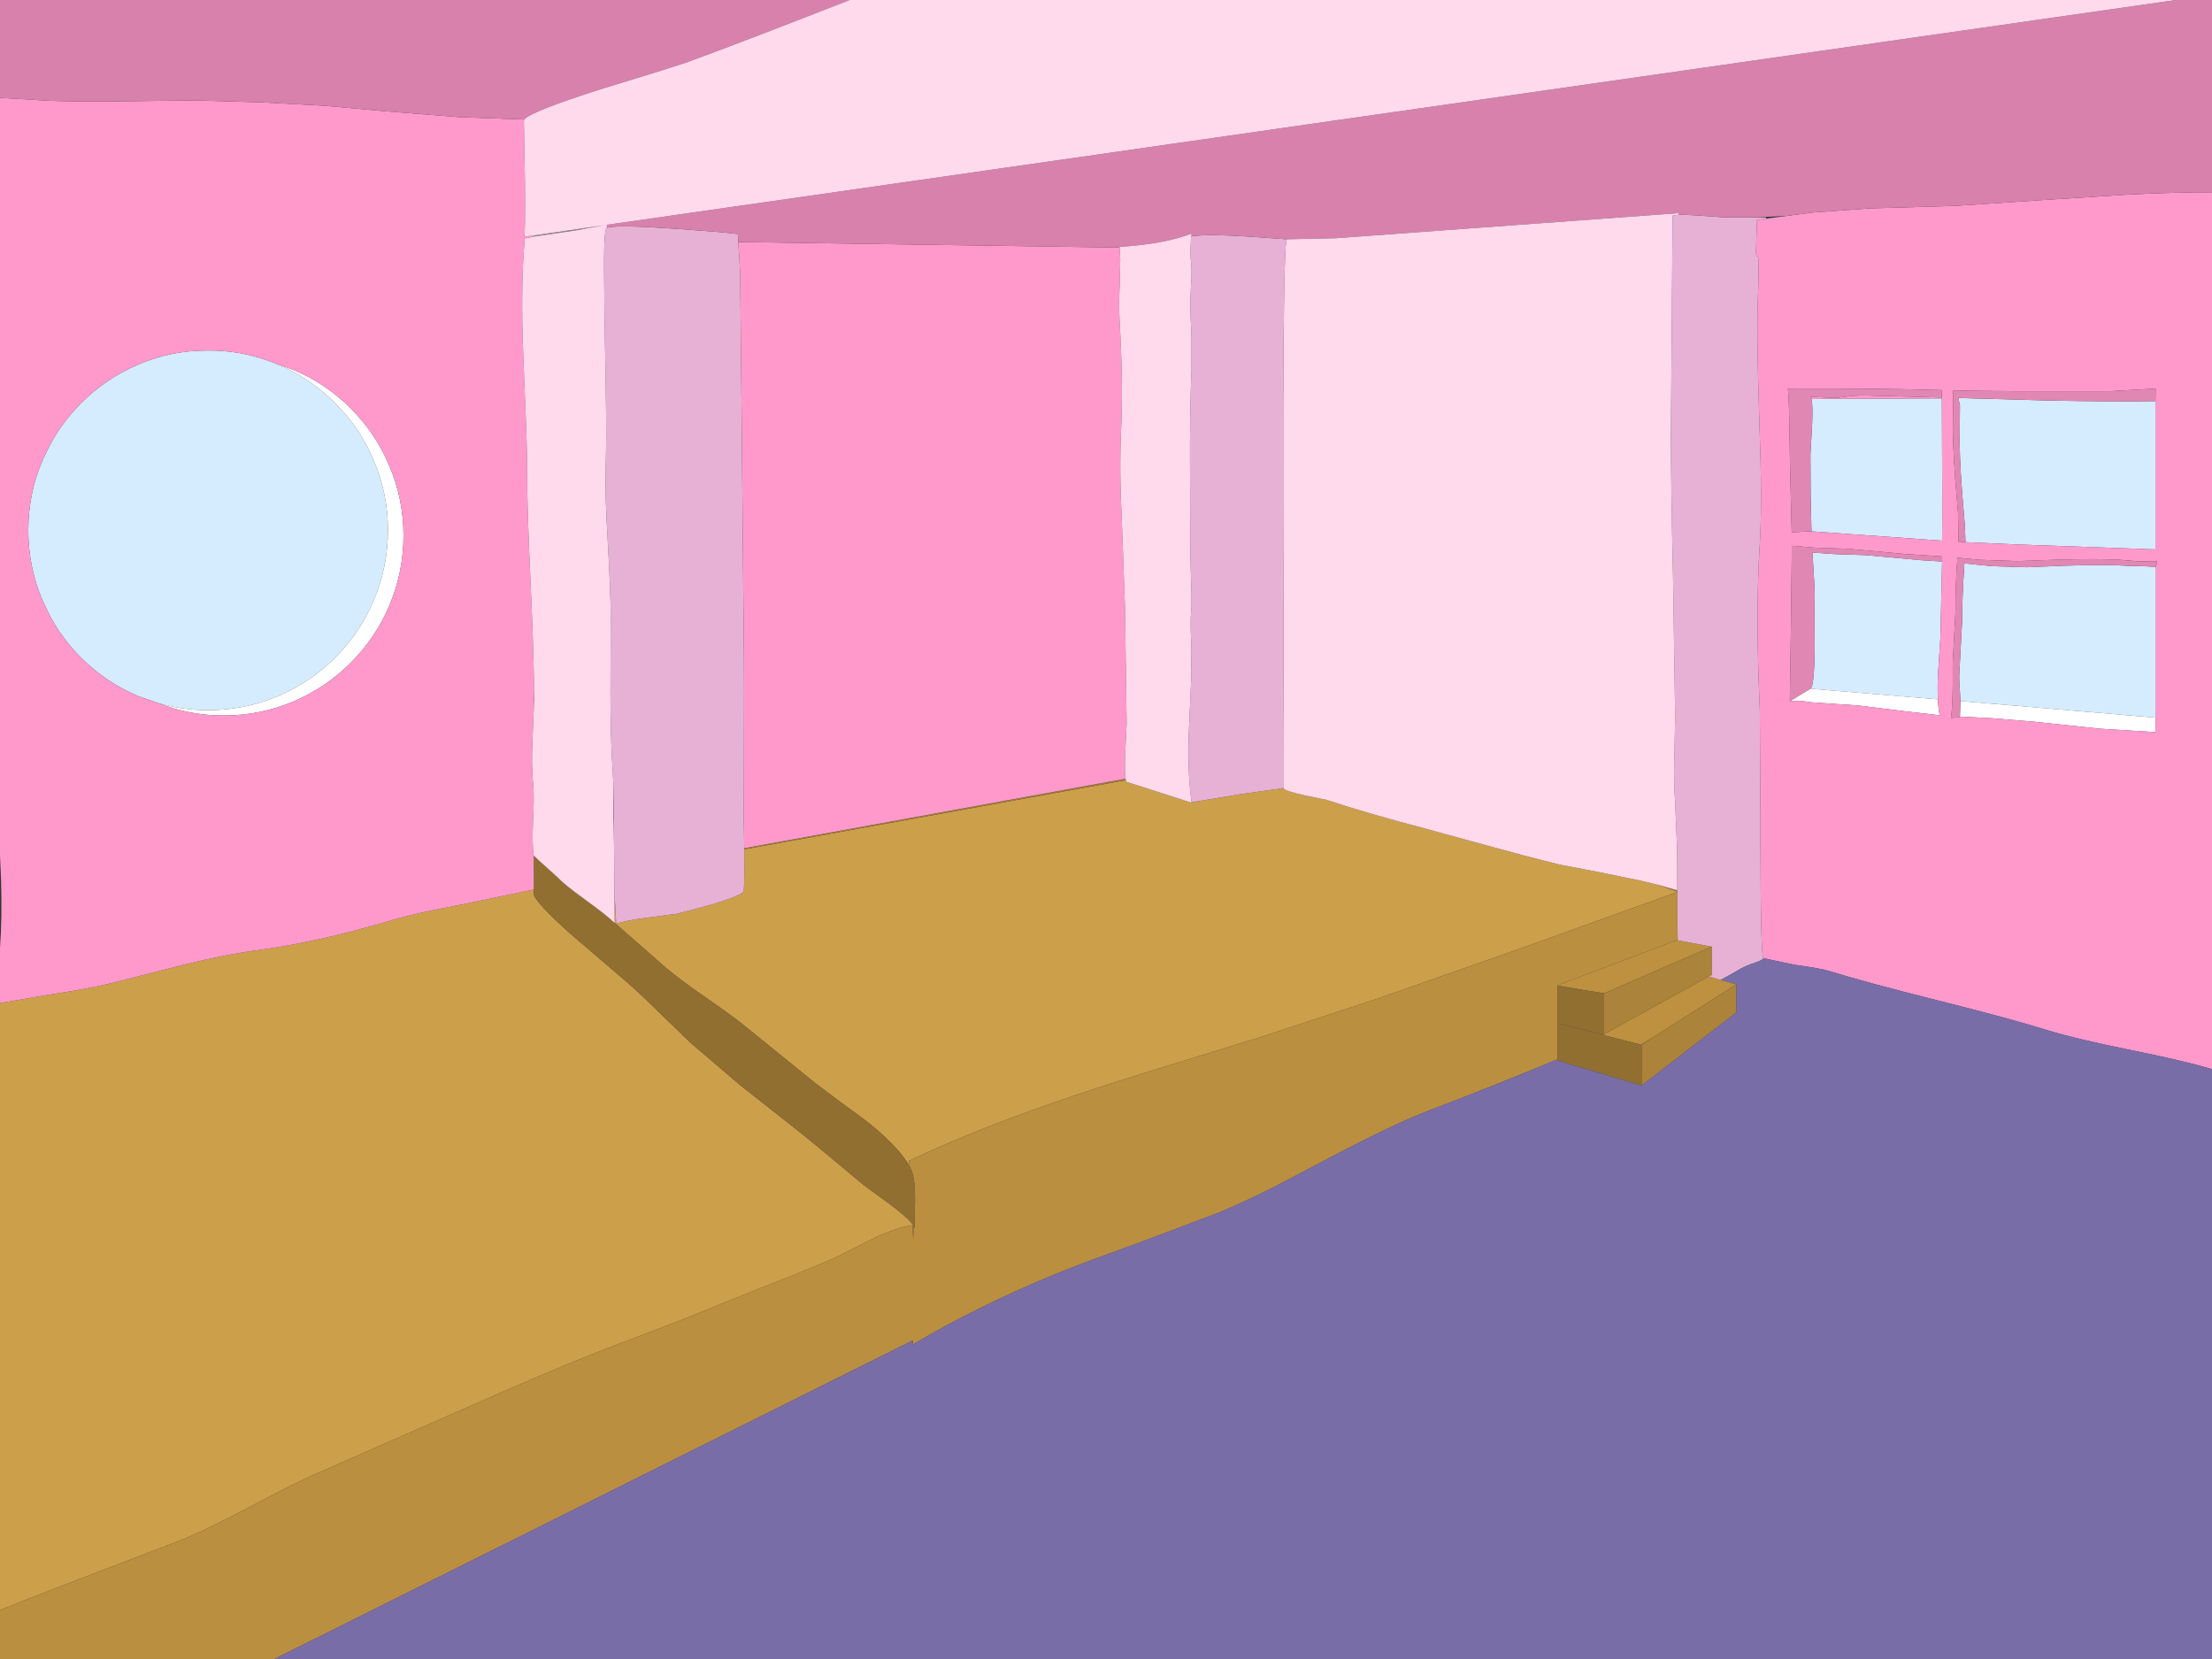
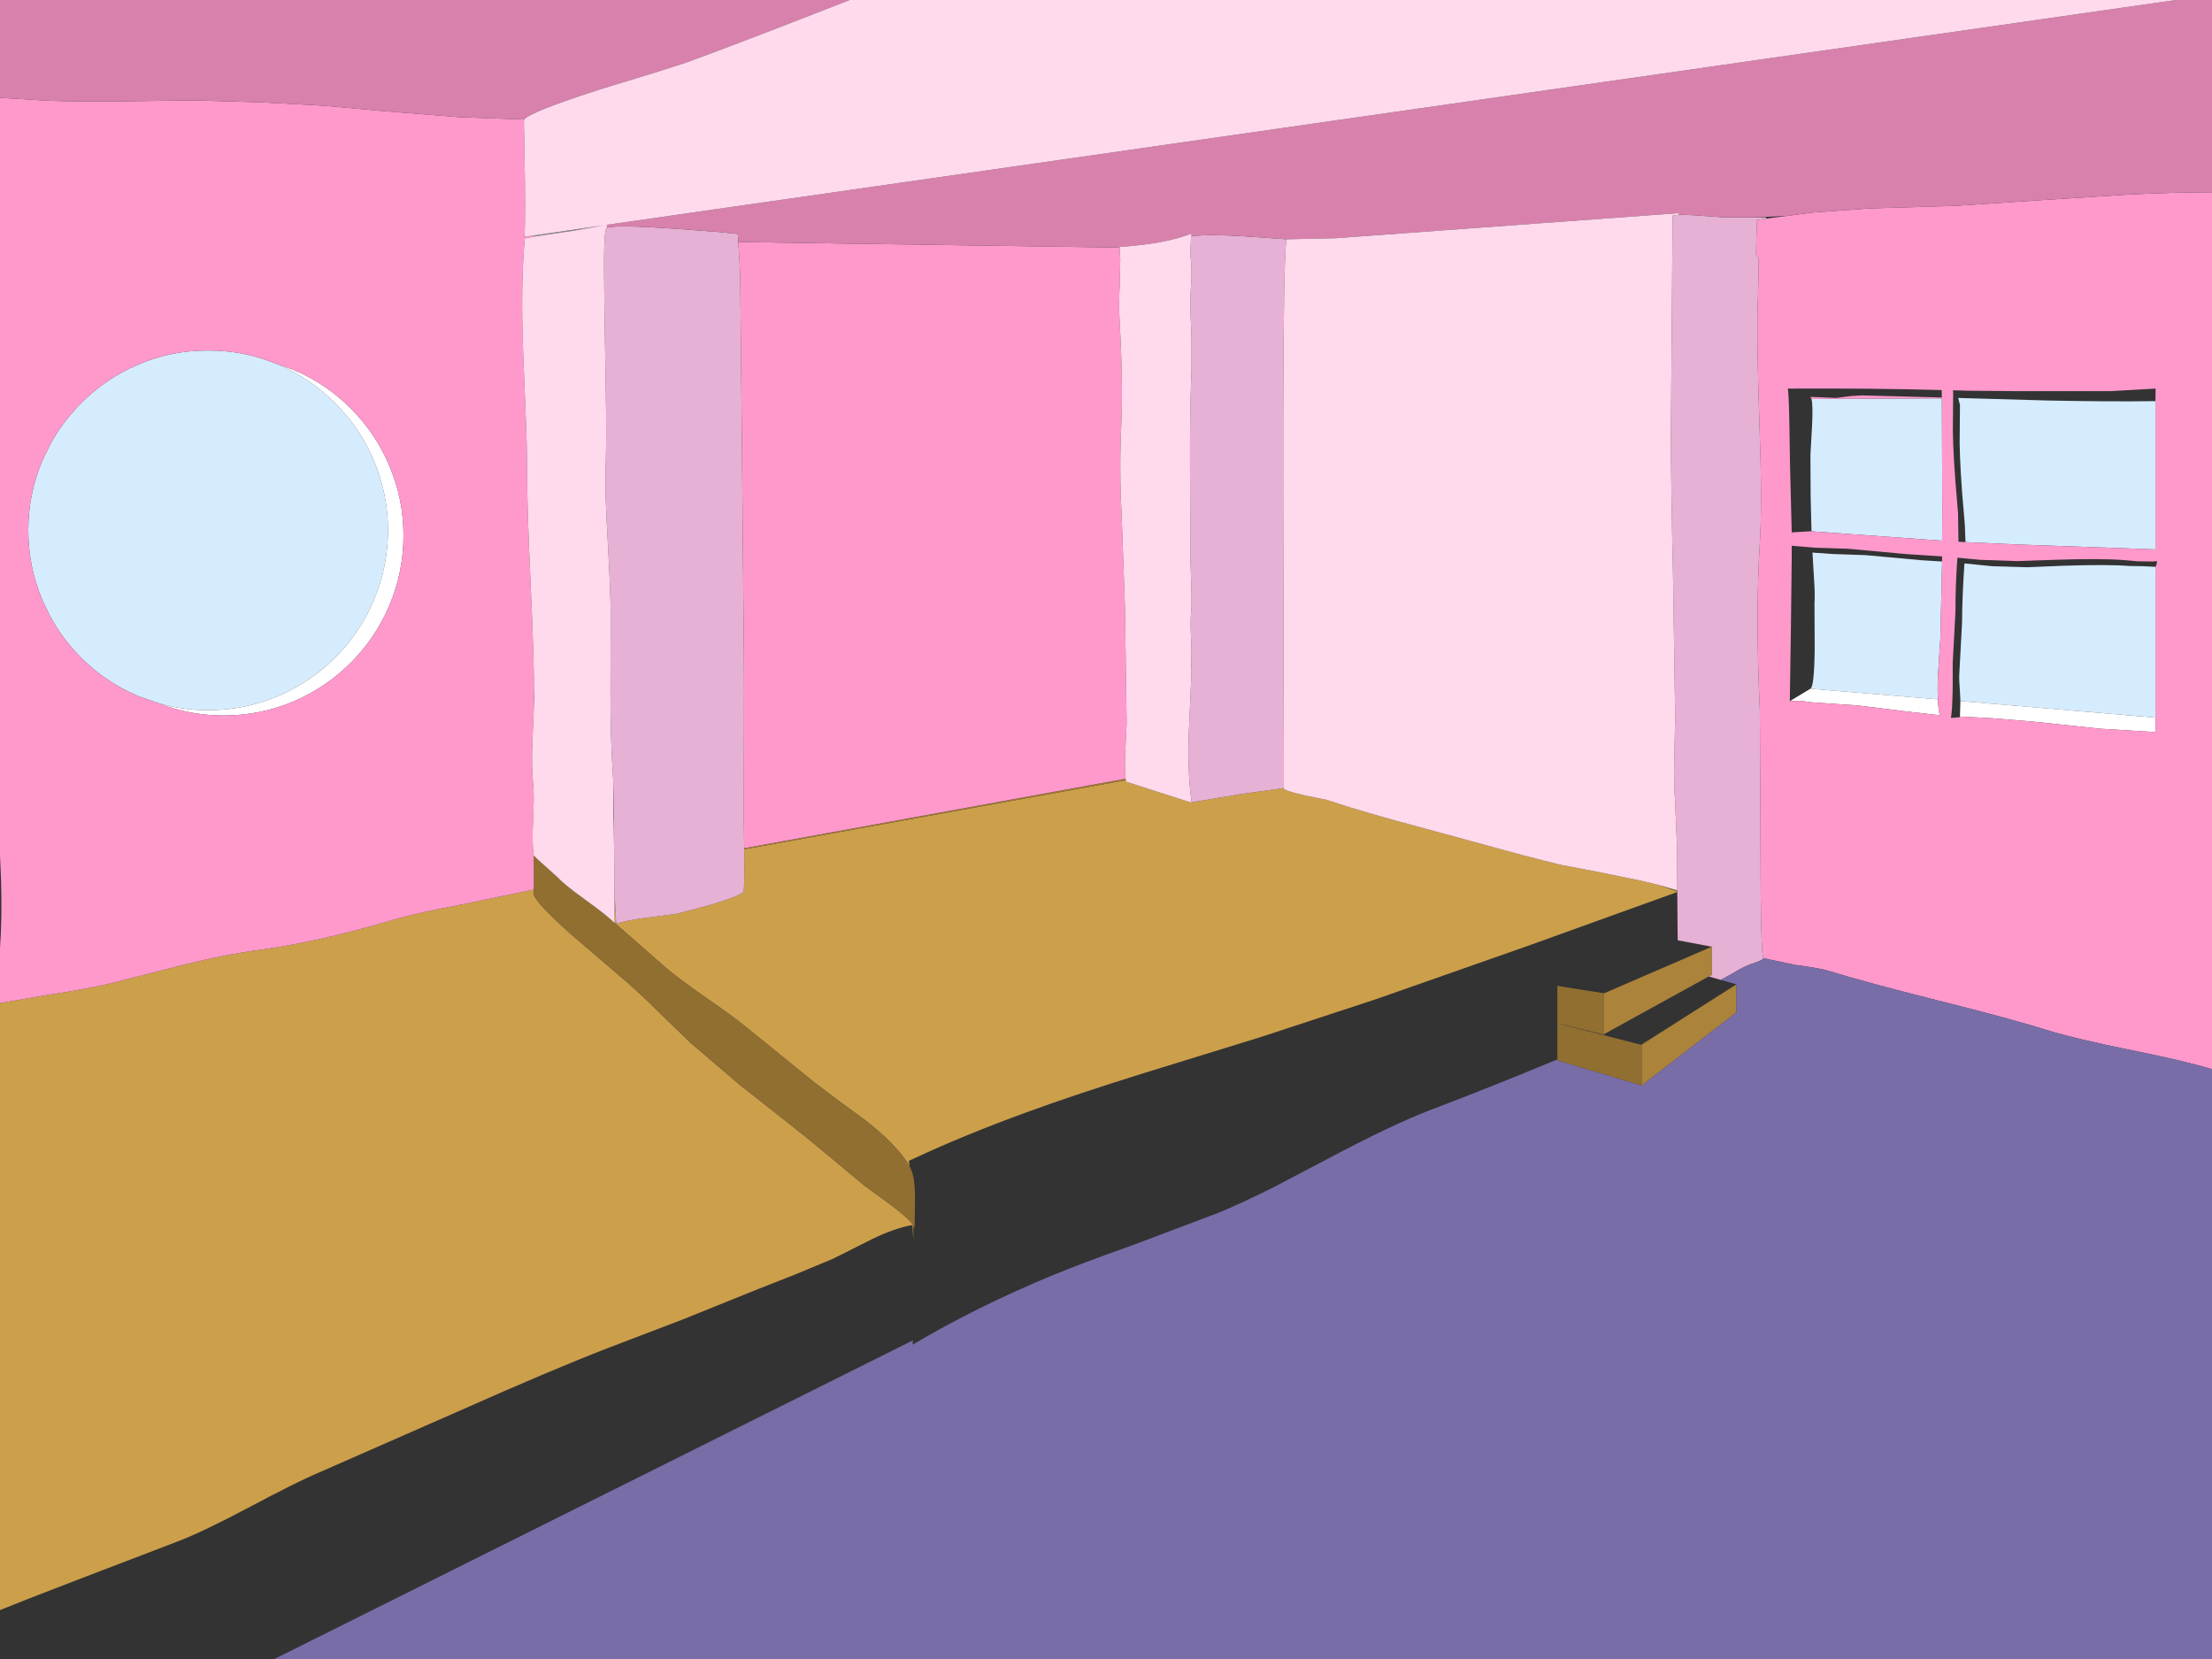
<svg xmlns="http://www.w3.org/2000/svg" height="390.0px" width="520.0px">
  <rect width="100%" height="100%" fill="#333333" stroke="none" />
  <g transform="matrix(1.0, 0.0, 0.0, 1.0, 260.0, 195.0)">
    <path d="M200.35 -101.4 L200.3 -101.45 201.9 -101.4 200.35 -101.4" fill="#e0e0e0" fill-rule="evenodd" stroke="none" />
    <path d="M-134.45 -139.65 L-118.05 -142.05 -124.9 -140.8 -134.45 -139.4 -134.45 -139.65 M-136.65 -138.85 L-136.85 -138.85 -136.65 -138.85" fill="#858585" fill-rule="evenodd" stroke="none" />
    <path d="M134.3 14.6 L134.3 14.7 99.05 27.4 63.6 39.85 36.35 48.8 8.8 57.3 Q-7.1 62.25 -18.45 66.4 -33.05 71.7 -44.95 77.25 -45.65 77.55 -46.35 77.9 L-46.15 79.25 -46.7 78.3 Q-49.9 73.5 -56.85 68.15 L-62.8 63.8 -68.5 59.5 -84.55 46.5 Q-87.5 44.05 -93.95 39.6 -100.3 35.2 -103.3 32.65 L-115.5 21.95 -115.55 14.6 -115.15 22.15 Q-112.5 21.3 -108.05 20.75 L-100.85 19.8 -92.4 17.55 Q-85.25 15.35 -85.15 14.45 -84.95 11.0 -85.05 5.85 L-85.05 4.65 4.65 -11.6 Q4.7 -11.25 4.85 -11.2 L20.1 -6.3 20.1 -6.6 20.1 -6.4 31.55 -8.3 41.8 -9.75 41.8 -9.65 Q41.8 -9.15 46.6 -8.05 L51.95 -6.95 Q60.35 -4.1 74.9 -0.25 L98.0 6.05 106.65 8.25 115.3 9.9 125.6 12.0 129.95 13.05 134.3 14.6 M-260.0 183.5 L-260.0 40.8 -248.3 38.8 -247.9 38.75 Q-238.8 37.35 -233.75 36.1 L-216.65 31.75 Q-206.9 29.35 -198.95 28.3 -184.95 26.35 -168.85 21.6 -162.4 19.65 -151.55 17.65 L-134.5 14.1 -134.5 15.15 Q-134.5 16.8 -125.8 24.6 L-112.95 35.6 Q-109.9 38.2 -105.2 42.85 L-97.65 50.15 -86.0 60.1 -74.0 69.55 Q-70.85 72.0 -65.45 76.5 L-57.0 83.55 -50.45 88.35 Q-46.35 91.45 -45.3 93.0 L-45.55 93.1 -45.55 93.0 Q-49.65 93.7 -55.0 96.3 L-64.15 100.9 -73.05 104.6 -82.2 108.2 -99.8 115.3 -117.35 122.0 Q-130.6 127.15 -151.4 136.4 L-185.1 151.2 Q-190.2 153.35 -201.75 159.5 -212.4 165.15 -218.45 167.45 L-241.7 176.35 Q-255.5 181.65 -260.0 183.5" fill="#cc9f4b" fill-rule="evenodd" stroke="none" />
    <path d="M134.3 14.3 L134.3 14.6 129.95 13.05 134.3 14.3 M4.6 -11.95 L4.65 -11.6 -85.05 4.65 -85.05 4.4 4.6 -11.95 M129.0 48.6 L125.9 50.65 125.75 50.6 129.0 48.6 M-45.25 93.1 L-45.3 96.35 -45.55 93.1 -45.3 93.0 -45.25 93.1 M-115.65 3.8 L-115.75 -2.1 -115.65 -2.15 -115.65 3.8" fill="#9e7935" fill-rule="evenodd" stroke="none" />
    <path d="M165.6 -33.1 Q166.5 -33.5 166.6 -42.65 L166.55 -53.05 Q166.7 -55.35 166.45 -58.8 L166.1 -64.75 166.05 -65.1 171.1 -64.75 178.55 -64.5 191.7 -63.3 196.55 -63.0 196.15 -45.0 195.7 -38.25 Q195.4 -33.95 195.55 -31.2 L195.55 -30.6 165.6 -33.1 M165.85 -101.2 L196.5 -101.35 196.6 -74.45 196.55 -67.9 173.4 -69.55 165.85 -70.1 165.65 -78.3 165.6 -88.1 166.0 -95.25 Q166.2 -99.9 165.85 -101.2 M246.7 -100.7 L246.7 -65.85 214.35 -67.0 202.05 -67.55 201.9 -71.6 201.25 -79.3 Q200.55 -88.8 200.7 -93.5 L200.75 -99.8 200.35 -101.4 201.9 -101.4 221.35 -100.85 Q235.85 -100.55 246.7 -100.7 M200.85 -30.2 L200.8 -31.45 Q200.5 -35.3 200.6 -36.65 L201.25 -48.75 Q201.25 -54.25 201.8 -62.55 L208.25 -61.9 216.55 -61.65 225.0 -62.0 Q235.45 -62.35 240.5 -61.95 L243.65 -61.9 246.7 -61.75 246.7 -26.3 200.85 -30.2 M-222.75 -29.7 L-227.5 -31.35 Q-235.15 -34.6 -240.95 -40.4 -245.4 -44.85 -248.3 -50.3 L-250.0 -53.85 Q-253.35 -61.75 -253.35 -70.35 -253.35 -78.95 -250.0 -86.8 L-248.3 -90.3 Q-245.4 -95.75 -240.95 -100.2 -235.1 -106.1 -227.5 -109.3 -219.7 -112.65 -211.1 -112.6 -203.1 -112.65 -195.75 -109.75 L-194.65 -109.3 Q-187.05 -106.1 -181.2 -100.2 -175.35 -94.4 -172.15 -86.8 -168.8 -78.95 -168.8 -70.35 -168.8 -61.75 -172.15 -53.85 -175.35 -46.25 -181.2 -40.4 -187.05 -34.6 -194.65 -31.35 -202.5 -28.05 -211.1 -28.05 -217.1 -28.05 -222.75 -29.7" fill="#d5ecff" fill-rule="evenodd" stroke="none" />
    <path d="M160.8 -30.2 L165.6 -33.1 195.55 -30.6 Q195.65 -28.45 196.0 -26.85 L187.75 -27.8 176.85 -29.15 165.85 -29.9 163.25 -30.25 160.8 -30.2 M200.75 -26.55 L200.85 -30.2 246.7 -26.3 246.75 -26.3 246.7 -22.9 233.65 -23.7 218.1 -25.35 208.4 -26.15 200.75 -26.55" fill="#ffffff" fill-rule="evenodd" stroke="none" />
-     <path d="M134.3 14.7 L134.35 21.7 134.4 26.05 134.2 26.0 106.1 36.65 112.3 37.75 106.1 36.75 106.1 54.05 Q90.2 60.65 76.5 65.85 67.35 69.3 51.4 77.8 L39.1 84.25 Q32.1 87.75 26.45 90.1 L6.7 97.55 Q-6.5 102.25 -12.8 104.9 -30.55 112.25 -45.45 121.1 L-45.4 120.1 -195.5 195.0 -260.0 195.0 -260.0 183.5 Q-255.5 181.65 -241.7 176.35 L-218.45 167.45 Q-212.4 165.15 -201.75 159.5 -190.2 153.35 -185.1 151.2 L-151.4 136.4 Q-130.6 127.15 -117.35 122.0 L-99.8 115.3 -82.2 108.2 -73.05 104.6 -64.15 100.9 -55.0 96.3 Q-49.65 93.7 -45.55 93.0 L-45.55 93.1 -45.3 96.35 -45.25 93.1 Q-45.05 93.45 -45.0 93.75 L-44.9 87.05 Q-44.85 82.7 -45.6 80.5 -45.8 79.9 -46.15 79.25 L-46.35 77.9 Q-45.65 77.55 -44.95 77.25 -33.05 71.7 -18.45 66.4 -7.1 62.25 8.8 57.3 L36.35 48.8 63.6 39.85 99.05 27.4 134.3 14.7 M107.25 45.85 L106.35 45.6 107.3 45.8 107.25 45.85" fill="#ba8f3f" fill-rule="evenodd" stroke="none" />
-     <path d="M134.4 26.05 L142.4 27.55 117.1 38.5 112.3 37.75 106.1 36.65 134.2 26.0 134.4 26.05 M141.7 34.55 L144.5 35.35 148.2 36.4 129.0 48.6 125.75 50.6 107.25 45.85 107.3 45.8 117.1 48.25 117.1 48.1 141.7 34.55" fill="#bd9140" fill-rule="evenodd" stroke="none" />
    <path d="M142.4 27.55 L142.45 27.55 142.45 34.2 Q142.05 34.35 141.7 34.55 L117.1 48.1 117.1 38.5 142.4 27.55 M148.2 36.4 L148.2 43.0 125.9 60.2 125.9 50.65 129.0 48.6 148.2 36.4" fill="#ab833a" fill-rule="evenodd" stroke="none" />
    <path d="M125.9 50.65 L125.9 60.2 106.1 54.3 106.1 54.05 106.1 36.75 112.3 37.75 117.1 38.5 117.1 48.1 117.1 48.25 107.3 45.8 106.35 45.6 107.25 45.85 125.75 50.6 125.9 50.65 M-46.15 79.25 Q-45.8 79.9 -45.6 80.5 -44.85 82.7 -44.9 87.05 L-45.0 93.75 Q-45.05 93.45 -45.25 93.1 L-45.3 93.0 Q-46.35 91.45 -50.45 88.35 L-57.0 83.55 -65.45 76.5 Q-70.85 72.0 -74.0 69.55 L-86.0 60.1 -97.65 50.15 -105.2 42.85 Q-109.9 38.2 -112.95 35.6 L-125.8 24.6 Q-134.5 16.8 -134.5 15.15 L-134.5 14.1 -134.55 6.1 -133.3 7.3 -128.8 11.35 Q-127.35 12.95 -122.5 16.45 -117.3 20.2 -115.5 22.0 L-115.5 21.95 -103.3 32.65 Q-100.3 35.2 -93.95 39.6 -87.5 44.05 -84.55 46.5 L-68.5 59.5 -62.8 63.8 -56.85 68.15 Q-49.9 73.5 -46.7 78.3 L-46.15 79.25" fill="#916f31" fill-rule="evenodd" stroke="none" />
    <path d="M-195.75 -109.75 L-191.0 -108.05 Q-183.4 -104.85 -177.55 -99.0 -171.7 -93.15 -168.5 -85.55 -165.15 -77.7 -165.15 -69.1 -165.15 -60.5 -168.5 -52.6 -171.7 -45.05 -177.55 -39.2 -183.4 -33.35 -191.0 -30.1 -198.85 -26.8 -207.4 -26.8 -215.45 -26.8 -222.75 -29.7 -217.1 -28.05 -211.1 -28.05 -202.5 -28.05 -194.65 -31.35 -187.05 -34.6 -181.2 -40.4 -175.35 -46.25 -172.15 -53.85 -168.8 -61.75 -168.8 -70.35 -168.8 -78.95 -172.15 -86.8 -175.35 -94.4 -181.2 -100.2 -187.05 -106.1 -194.65 -109.3 L-195.75 -109.75" fill="url(#gradient0)" fill-rule="evenodd" stroke="none" />
    <path d="M160.1 -144.25 L166.25 -145.05 179.45 -146.0 199.6 -146.6 219.9 -147.95 240.2 -149.25 Q251.2 -149.8 260.0 -149.8 L260.0 56.35 Q253.4 54.35 241.15 51.9 227.85 49.2 221.2 47.15 212.95 44.55 195.6 40.2 178.3 35.85 169.95 33.25 168.15 32.65 161.85 31.8 L154.55 30.25 Q153.9 29.95 153.85 3.25 L153.85 -1.0 153.7 -28.25 Q152.65 -50.85 153.7 -67.25 154.3 -76.65 153.6 -95.8 152.9 -116.3 153.25 -124.7 153.5 -132.25 153.35 -134.2 153.25 -135.1 153.05 -134.9 L152.9 -134.75 152.8 -135.5 152.9 -139.35 153.05 -143.3 155.15 -143.6 160.1 -144.25 M-86.45 -138.1 L3.2 -136.8 3.35 -134.25 3.25 -128.45 Q2.95 -123.5 3.2 -119.5 4.05 -104.75 3.55 -94.15 3.1 -84.25 3.7 -73.05 L4.45 -52.35 4.65 -38.7 4.85 -24.95 4.5 -17.85 Q4.35 -13.45 4.6 -11.95 L-85.05 4.4 -85.15 -2.7 -85.1 -27.05 Q-85.05 -38.5 -85.3 -59.3 L-85.6 -91.65 -86.0 -130.4 -86.2 -134.25 -86.45 -138.1 M196.55 -63.0 L196.55 -64.2 188.1 -64.75 174.4 -66.0 166.6 -66.25 161.2 -66.7 161.2 -63.75 161.0 -46.65 160.75 -30.2 160.8 -30.2 163.25 -30.25 165.85 -29.9 176.85 -29.15 187.75 -27.8 196.0 -26.85 Q195.65 -28.45 195.55 -30.6 L195.55 -31.2 Q195.4 -33.95 195.7 -38.25 L196.15 -45.0 196.55 -63.0 M165.85 -101.2 L165.6 -101.7 171.6 -101.45 175.15 -101.9 177.85 -102.05 196.5 -101.55 196.45 -103.3 Q180.8 -103.75 160.25 -103.65 160.5 -103.45 160.65 -95.15 L160.8 -85.7 161.2 -69.85 165.5 -70.1 165.85 -70.1 173.4 -69.55 196.55 -67.9 196.6 -74.45 196.5 -101.35 165.85 -101.2 M246.7 -100.7 L246.75 -103.65 236.15 -103.05 213.45 -103.05 202.65 -103.15 199.1 -103.25 199.15 -102.75 199.1 -96.4 Q198.95 -91.7 199.65 -82.2 L200.3 -74.35 200.4 -67.65 202.05 -67.55 214.35 -67.0 246.7 -65.85 246.7 -100.7 M246.7 -61.75 L246.75 -61.75 Q247.1 -62.55 247.05 -63.1 L246.25 -63.0 242.5 -63.05 239.05 -63.35 Q233.8 -63.75 222.95 -63.4 L214.1 -63.1 205.4 -63.4 200.15 -63.9 Q199.65 -56.8 199.7 -51.35 L199.05 -39.2 199.05 -34.9 199.05 -33.7 Q198.95 -27.5 198.6 -26.25 L199.05 -26.25 200.7 -26.4 200.75 -26.55 208.4 -26.15 218.1 -25.35 233.65 -23.7 246.7 -22.9 246.75 -26.3 246.7 -26.3 246.7 -61.75 M-260.0 40.8 L-260.0 27.85 Q-259.5 20.9 -259.75 12.0 L-260.0 6.1 -260.0 -172.0 -248.3 -171.3 Q-240.35 -171.05 -229.8 -171.2 L-214.3 -171.4 -198.9 -170.95 -183.9 -170.15 -168.9 -168.8 -151.95 -167.45 -136.75 -166.9 -136.85 -166.6 -136.6 -152.0 Q-136.5 -139.4 -136.8 -139.35 L-134.45 -139.65 -134.45 -139.4 -136.6 -138.95 -136.65 -138.85 Q-137.65 -127.9 -137.0 -111.5 L-136.45 -97.9 Q-136.1 -89.85 -136.1 -84.2 -136.1 -75.45 -135.25 -57.45 -134.65 -44.2 -134.5 -35.7 L-134.5 -33.1 -134.5 -28.95 -134.85 -20.65 Q-135.1 -14.7 -134.65 -10.35 -134.4 -7.75 -134.7 -1.95 -134.95 3.4 -134.55 6.1 L-134.5 14.1 -151.55 17.65 Q-162.4 19.65 -168.85 21.6 -184.95 26.35 -198.95 28.3 -206.9 29.35 -216.65 31.75 L-233.75 36.1 Q-238.8 37.35 -247.9 38.75 L-248.3 38.8 -260.0 40.8 M-195.75 -109.75 Q-203.1 -112.65 -211.1 -112.6 -219.7 -112.65 -227.5 -109.3 -235.1 -106.1 -240.95 -100.2 -245.4 -95.75 -248.3 -90.3 L-250.0 -86.8 Q-253.35 -78.95 -253.35 -70.35 -253.35 -61.75 -250.0 -53.85 L-248.3 -50.3 Q-245.4 -44.85 -240.95 -40.4 -235.15 -34.6 -227.5 -31.35 L-222.75 -29.7 Q-215.45 -26.8 -207.4 -26.8 -198.85 -26.8 -191.0 -30.1 -183.4 -33.35 -177.55 -39.2 -171.7 -45.05 -168.5 -52.6 -165.15 -60.5 -165.15 -69.1 -165.15 -77.7 -168.5 -85.55 -171.7 -93.15 -177.55 -99.0 -183.4 -104.85 -191.0 -108.05 L-195.75 -109.75 M-136.65 -138.85 L-136.85 -138.85 -136.65 -138.85" fill="#ff99cc" fill-rule="evenodd" stroke="none" />
    <path d="M-117.3 -141.45 Q-115.35 -142.2 -100.8 -141.2 L-90.95 -140.45 -86.55 -140.0 -86.45 -138.1 -86.2 -134.25 -86.0 -130.4 -85.6 -91.65 -85.3 -59.3 Q-85.05 -38.5 -85.1 -27.05 L-85.15 -2.7 -85.05 4.4 -85.05 4.65 -85.05 5.85 Q-84.95 11.0 -85.15 14.45 -85.25 15.35 -92.4 17.55 L-100.85 19.8 -108.05 20.75 Q-112.5 21.3 -115.15 22.15 L-115.55 14.6 -115.65 4.05 -115.65 3.8 -115.65 -2.15 -115.85 -11.6 -116.0 -14.15 Q-116.5 -21.8 -116.5 -32.4 L-116.45 -50.65 Q-116.45 -55.7 -117.15 -68.15 -117.85 -79.3 -117.6 -85.75 -117.4 -92.6 -117.6 -103.65 L-117.9 -121.55 -118.0 -131.9 -118.0 -134.25 Q-117.95 -141.2 -117.35 -141.45 L-117.3 -141.45 M20.1 -139.5 Q24.75 -139.95 32.45 -139.45 L42.5 -138.75 Q42.25 -138.4 42.1 -134.25 41.6 -122.25 41.65 -78.45 L41.75 -34.65 41.8 -19.65 41.8 -18.4 41.8 -9.75 31.55 -8.3 20.1 -6.4 20.1 -6.6 Q19.6 -10.2 19.45 -14.3 19.3 -18.05 19.45 -22.25 L20.1 -37.1 20.15 -38.25 20.1 -42.1 20.0 -44.75 Q19.8 -48.8 20.0 -51.1 L20.1 -52.3 20.1 -55.85 20.05 -57.15 19.85 -63.3 19.75 -85.45 Q19.7 -97.3 20.05 -107.05 L20.1 -107.75 20.1 -115.55 20.0 -118.15 Q19.7 -123.4 19.95 -127.3 L20.1 -129.85 20.1 -132.1 20.0 -133.35 19.9 -134.25 Q19.8 -136.15 20.0 -139.5 L20.1 -139.5 M134.7 -144.55 L138.25 -144.4 145.3 -143.9 152.5 -143.9 155.15 -143.9 155.15 -143.6 153.05 -143.3 152.9 -139.35 152.8 -135.5 152.9 -134.75 153.05 -134.9 Q153.25 -135.1 153.35 -134.2 153.5 -132.25 153.25 -124.7 152.9 -116.3 153.6 -95.8 154.3 -76.65 153.7 -67.25 152.65 -50.85 153.7 -28.25 L153.85 -1.0 153.85 3.25 Q153.9 29.95 154.55 30.25 154.5 30.65 152.75 31.25 150.3 32.05 148.8 32.95 L147.0 34.0 144.5 35.35 141.7 34.55 Q142.05 34.35 142.45 34.2 L142.45 27.55 142.4 27.55 134.4 26.05 134.35 21.7 134.3 14.7 134.3 14.6 134.3 14.3 134.25 4.4 133.8 -6.3 Q133.45 -11.2 133.6 -16.4 L133.8 -26.55 133.3 -59.65 Q132.8 -81.65 132.8 -92.8 L133.2 -144.3 134.7 -144.55" fill="#e6b1d4" fill-rule="evenodd" stroke="none" />
    <path d="M160.1 -144.25 L152.5 -143.9 145.3 -143.9 138.25 -144.4 134.7 -144.55 134.7 -144.9 54.05 -139.0 42.5 -138.75 32.45 -139.45 Q24.75 -139.95 20.1 -139.5 L20.1 -140.1 Q13.9 -137.65 3.15 -136.95 L3.2 -136.8 -86.45 -138.1 -86.55 -140.0 -90.95 -140.45 -100.8 -141.2 Q-115.35 -142.2 -117.3 -141.45 L-117.35 -142.15 251.5 -195.0 260.0 -195.0 260.0 -149.8 Q251.2 -149.8 240.2 -149.25 L219.9 -147.95 199.6 -146.6 179.45 -146.0 166.25 -145.05 160.1 -144.25 M-260.0 -172.0 L-260.0 -195.0 -60.25 -195.0 Q-86.05 -184.9 -98.65 -180.3 L-106.0 -177.95 -119.05 -173.95 Q-135.4 -168.7 -136.75 -166.9 L-151.95 -167.45 -168.9 -168.8 -183.9 -170.15 -198.9 -170.95 -214.3 -171.4 -229.8 -171.2 Q-240.35 -171.05 -248.3 -171.3 L-260.0 -172.0" fill="#d781ac" fill-rule="evenodd" stroke="none" />
    <path d="M251.5 -195.0 L-117.35 -142.15 -117.3 -141.45 -117.35 -141.45 Q-117.95 -141.2 -118.0 -134.25 L-118.0 -131.9 -117.9 -121.55 -117.6 -103.65 Q-117.4 -92.6 -117.6 -85.75 -117.85 -79.3 -117.15 -68.15 -116.45 -55.7 -116.45 -50.65 L-116.5 -32.4 Q-116.5 -21.8 -116.0 -14.15 L-115.85 -11.6 -115.75 -2.1 -115.65 3.8 -115.65 4.05 -115.55 14.6 -115.5 21.95 -115.5 22.0 Q-117.3 20.2 -122.5 16.45 -127.35 12.95 -128.8 11.35 L-133.3 7.3 -134.55 6.1 Q-134.95 3.4 -134.7 -1.95 -134.4 -7.75 -134.65 -10.35 -135.1 -14.7 -134.85 -20.65 L-134.5 -28.95 -134.45 -30.7 -134.5 -33.1 -134.5 -35.7 Q-134.65 -44.2 -135.25 -57.45 -136.1 -75.45 -136.1 -84.2 -136.1 -89.85 -136.45 -97.9 L-137.0 -111.5 Q-137.65 -127.9 -136.65 -138.85 L-136.6 -138.95 -134.45 -139.4 -124.9 -140.8 -118.05 -142.05 -134.45 -139.65 -136.8 -139.35 Q-136.5 -139.4 -136.6 -152.0 L-136.85 -166.6 -136.75 -166.9 Q-135.4 -168.7 -119.05 -173.95 L-106.0 -177.95 -98.65 -180.3 Q-86.05 -184.9 -60.25 -195.0 L251.5 -195.0 M3.2 -136.8 L3.15 -136.95 Q13.9 -137.65 20.1 -140.1 L20.1 -139.5 20.0 -139.5 Q19.8 -136.15 19.9 -134.25 L20.0 -133.35 20.1 -132.1 20.1 -129.85 19.95 -127.3 Q19.7 -123.4 20.0 -118.15 L20.1 -115.55 20.1 -107.75 20.05 -107.05 Q19.7 -97.3 19.75 -85.45 L19.85 -63.3 20.05 -57.15 20.1 -55.85 20.1 -52.3 20.0 -51.1 Q19.8 -48.8 20.0 -44.75 L20.1 -42.1 20.1 -37.1 19.45 -22.25 Q19.3 -18.05 19.45 -14.3 19.6 -10.2 20.1 -6.6 L20.1 -6.3 4.85 -11.2 Q4.7 -11.25 4.65 -11.6 L4.6 -11.95 Q4.35 -13.45 4.5 -17.85 L4.85 -24.95 4.65 -38.7 4.45 -52.35 3.7 -73.05 Q3.1 -84.25 3.55 -94.15 4.05 -104.75 3.2 -119.5 2.95 -123.5 3.25 -128.45 L3.35 -134.25 3.2 -136.8 M42.5 -138.75 L54.05 -139.0 134.7 -144.9 134.7 -144.55 133.2 -144.3 132.8 -92.8 Q132.8 -81.65 133.3 -59.65 L133.8 -26.55 133.6 -16.4 Q133.45 -11.2 133.8 -6.3 L134.25 4.4 134.3 14.3 129.95 13.05 125.6 12.0 115.3 9.9 106.65 8.25 98.0 6.05 74.9 -0.25 Q60.35 -4.1 51.95 -6.95 L46.6 -8.05 Q41.8 -9.15 41.8 -9.65 L41.8 -9.75 41.8 -18.4 41.8 -19.65 41.75 -34.65 41.65 -78.45 Q41.6 -122.25 42.1 -134.25 42.25 -138.4 42.5 -138.75" fill="#ffd9ec" fill-rule="evenodd" stroke="none" />
-     <path d="M160.8 -30.2 L160.75 -30.2 161.0 -46.65 161.2 -63.75 161.2 -66.7 166.6 -66.25 174.4 -66.0 188.1 -64.75 196.55 -64.2 196.55 -63.0 191.7 -63.3 178.55 -64.5 171.1 -64.75 166.05 -65.1 166.1 -64.75 166.45 -58.8 Q166.7 -55.35 166.55 -53.05 L166.6 -42.65 Q166.5 -33.5 165.6 -33.1 L160.8 -30.2 M165.85 -70.1 L165.5 -70.1 161.2 -69.85 160.8 -85.7 160.65 -95.15 Q160.5 -103.45 160.25 -103.65 180.8 -103.75 196.45 -103.3 L196.5 -101.55 177.85 -102.05 175.15 -101.9 171.6 -101.45 165.6 -101.7 165.85 -101.2 Q166.2 -99.9 166.0 -95.25 L165.6 -88.1 165.65 -78.3 165.85 -70.1 M202.05 -67.55 L200.4 -67.65 200.3 -74.35 199.65 -82.2 Q198.95 -91.7 199.1 -96.4 L199.15 -102.75 199.1 -103.25 202.65 -103.15 213.45 -103.05 236.15 -103.05 246.75 -103.65 246.7 -100.7 Q235.85 -100.55 221.35 -100.85 L201.9 -101.4 200.3 -101.45 200.35 -101.4 200.75 -99.8 200.7 -93.5 Q200.55 -88.8 201.25 -79.3 L201.9 -71.6 202.05 -67.55 M200.75 -26.55 L200.7 -26.4 199.05 -26.25 198.6 -26.25 Q198.95 -27.5 199.05 -33.7 L199.05 -34.9 199.05 -39.2 199.7 -51.35 Q199.65 -56.8 200.15 -63.9 L205.4 -63.4 214.1 -63.1 222.95 -63.4 Q233.8 -63.75 239.05 -63.35 L242.5 -63.05 246.25 -63.0 247.05 -63.1 Q247.1 -62.55 246.75 -61.75 L246.7 -61.75 243.65 -61.9 240.5 -61.95 Q235.45 -62.35 225.0 -62.0 L216.55 -61.65 208.25 -61.9 201.8 -62.55 Q201.25 -54.25 201.25 -48.75 L200.6 -36.65 Q200.5 -35.3 200.8 -31.45 L200.85 -30.2 200.75 -26.55" fill="#e187b4" fill-rule="evenodd" stroke="none" />
    <path d="M144.5 35.35 L147.0 34.0 148.8 32.95 Q150.3 32.05 152.75 31.25 154.5 30.65 154.55 30.25 L161.85 31.8 Q168.15 32.65 169.95 33.25 178.3 35.85 195.6 40.2 212.95 44.55 221.2 47.15 227.85 49.2 241.15 51.9 253.4 54.35 260.0 56.35 L260.0 195.0 -195.5 195.0 -45.4 120.1 -45.45 121.1 Q-30.55 112.25 -12.8 104.9 -6.5 102.25 6.7 97.55 L26.45 90.1 Q32.1 87.75 39.1 84.25 L51.4 77.8 Q67.35 69.3 76.5 65.85 90.2 60.65 106.1 54.05 L106.1 54.3 125.9 60.2 148.2 43.0 148.2 36.4 144.5 35.35" fill="#796da8" fill-rule="evenodd" stroke="none" />
  </g>
  <defs>
    <linearGradient gradientTransform="matrix(4.0E-4, 0.029, -0.029, 4.0E-4, -195.8, -65.95)" gradientUnits="userSpaceOnUse" id="gradient0" spreadMethod="pad" x1="-819.2" x2="819.2">
      <stop offset="0.0" stop-color="#ffffff" />
    </linearGradient>
  </defs>
</svg>